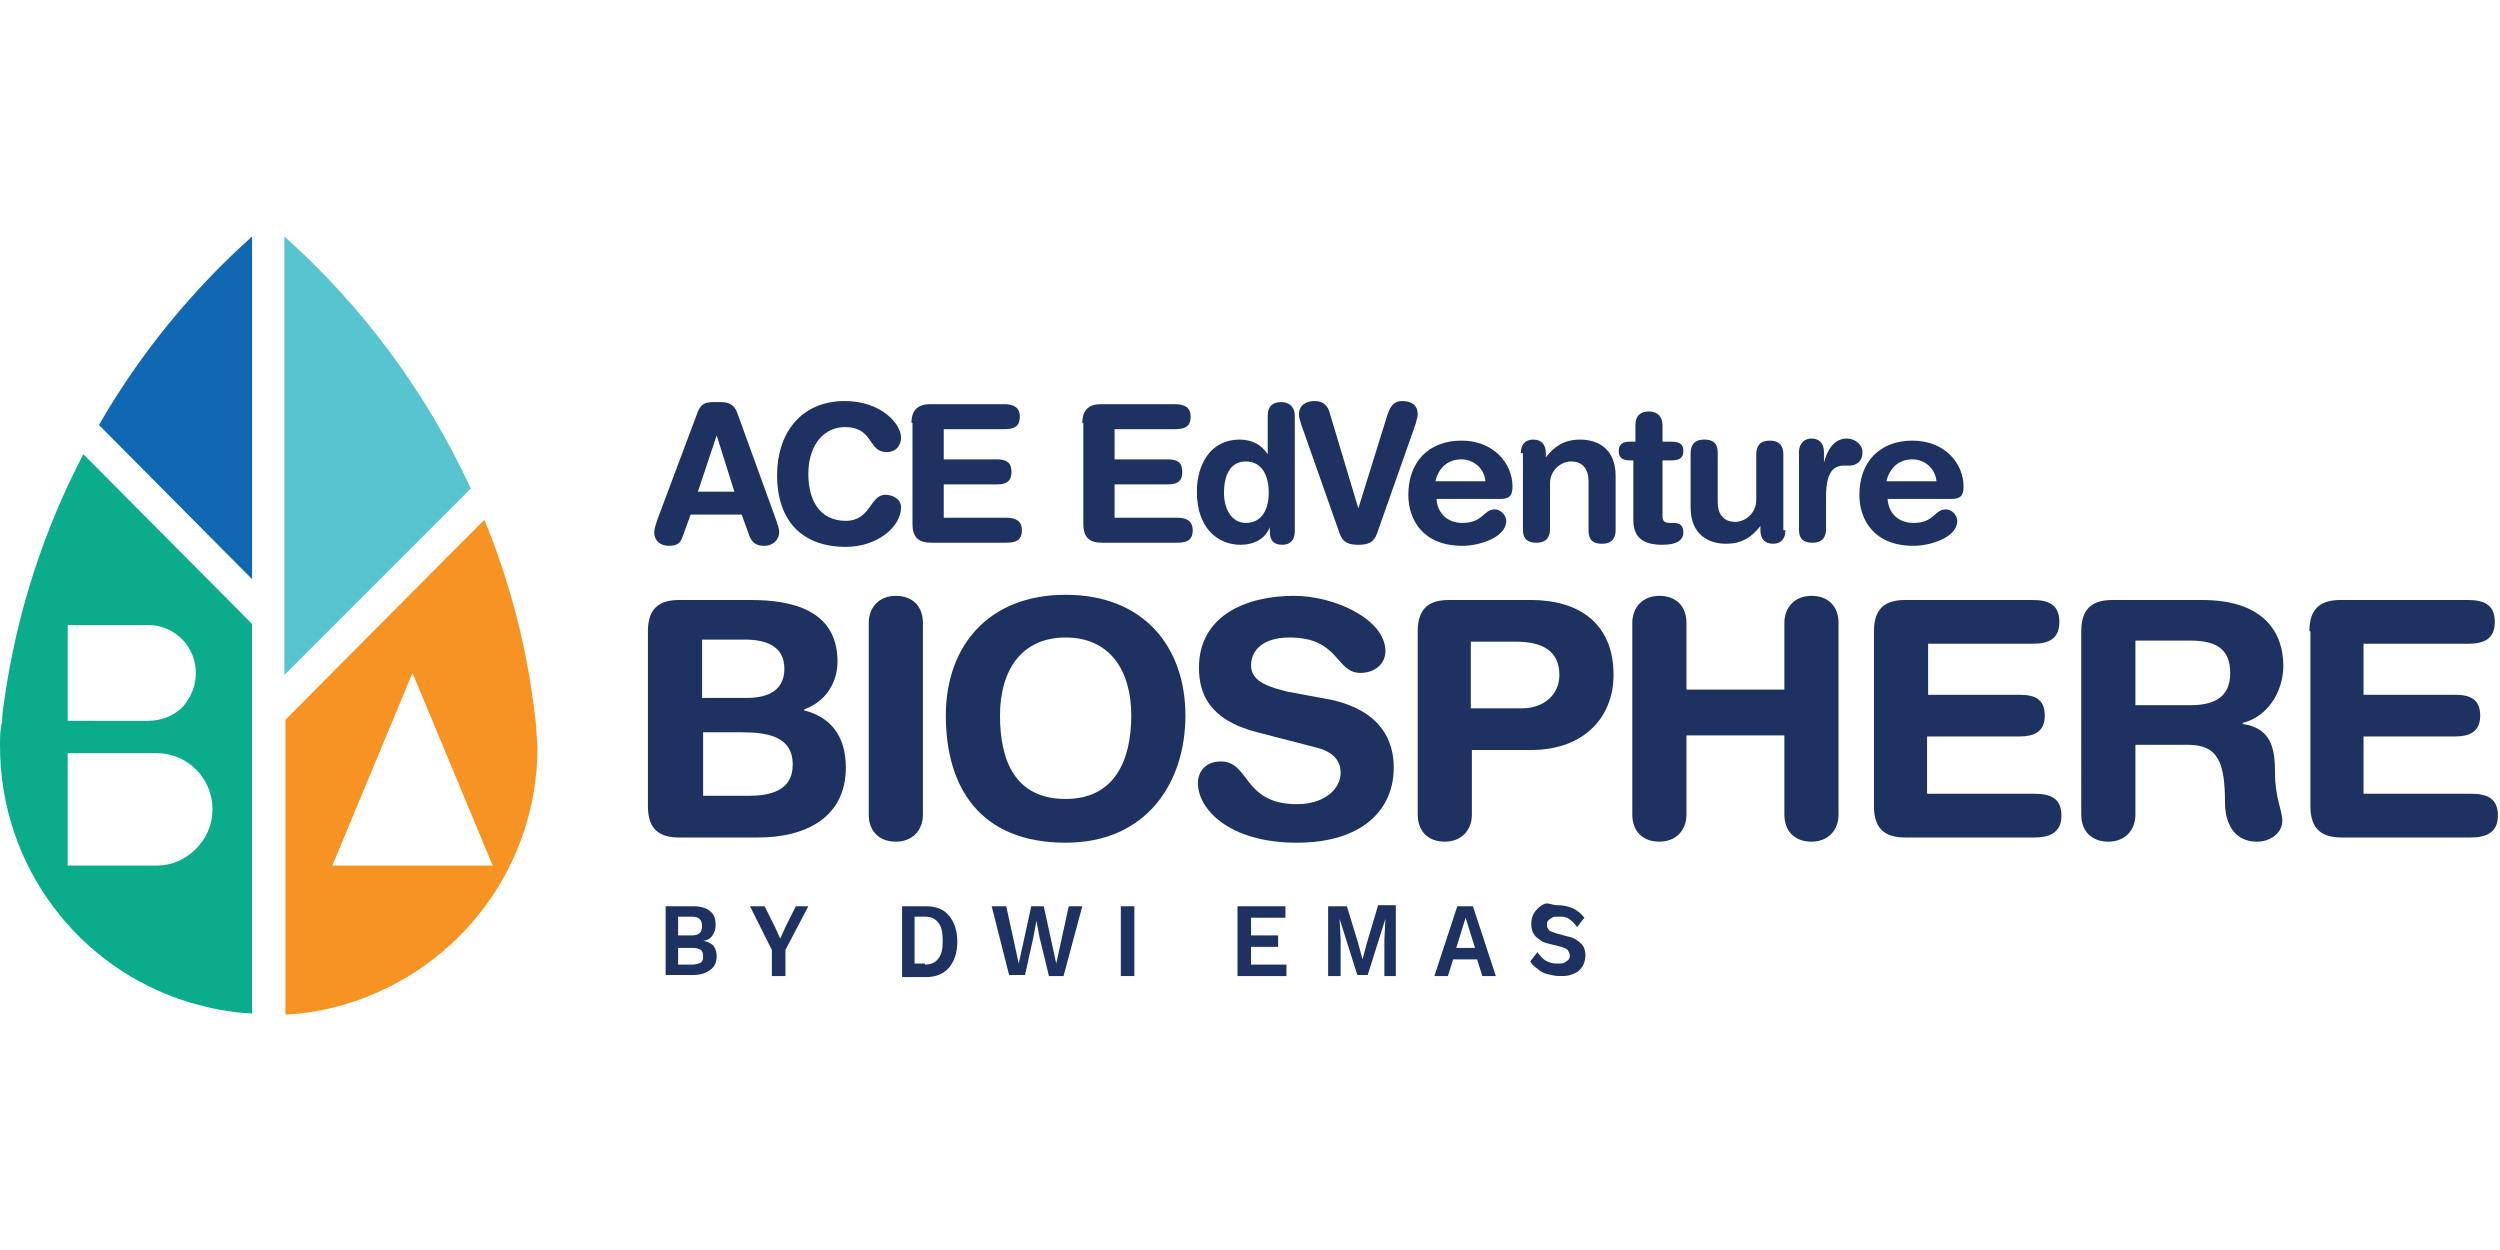
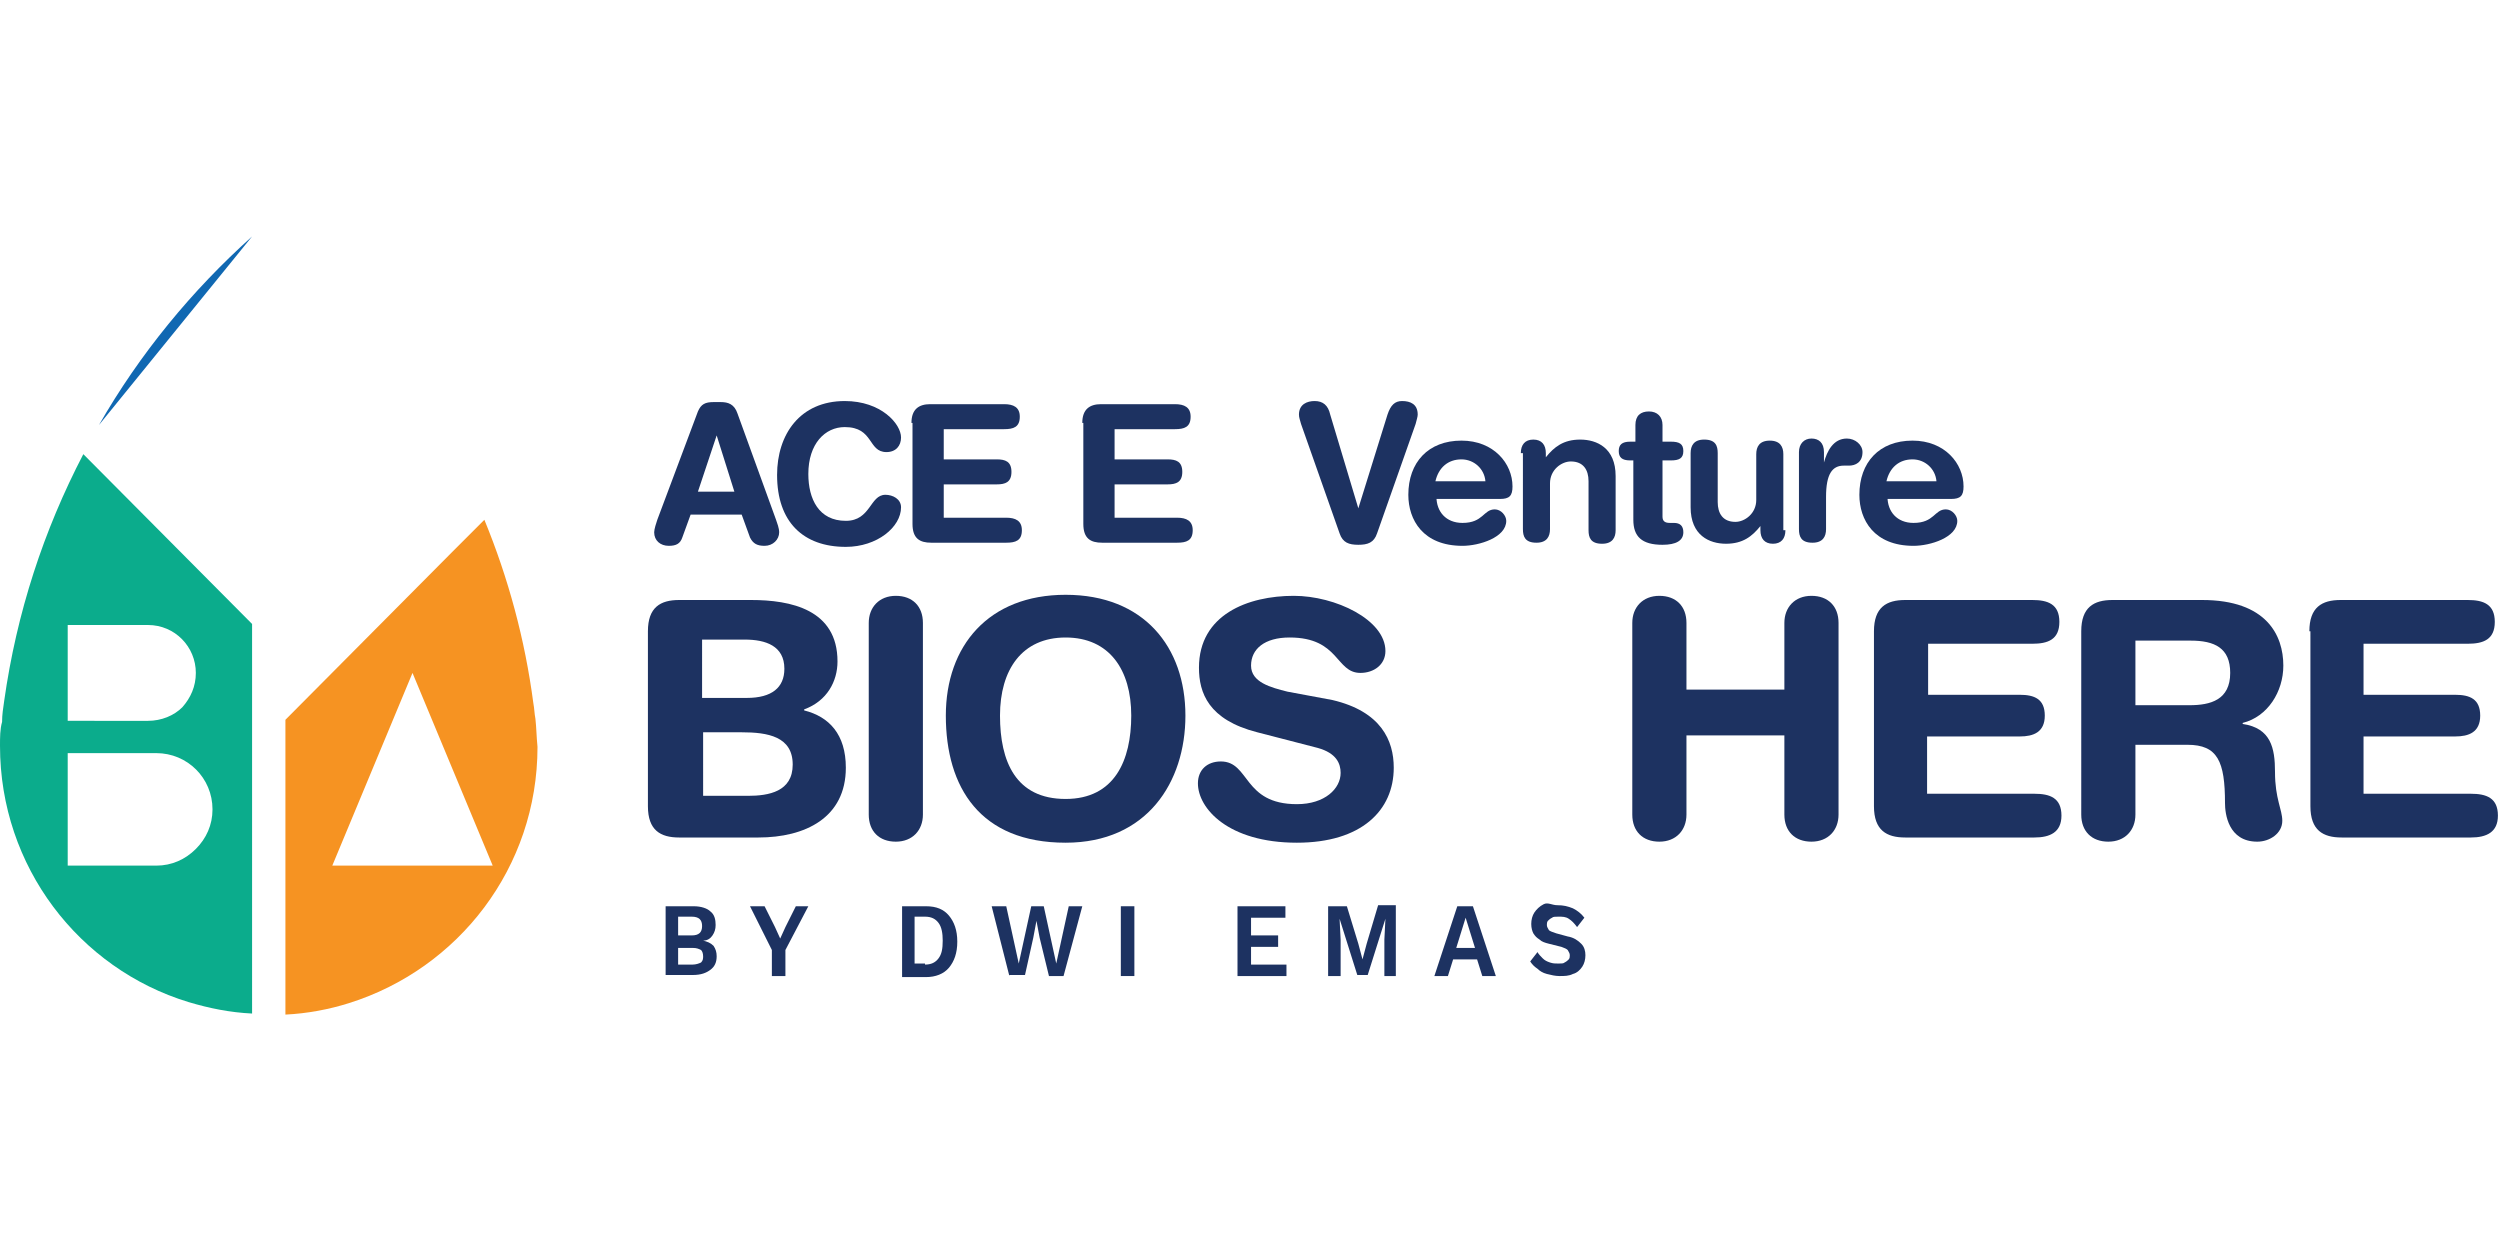
<svg xmlns="http://www.w3.org/2000/svg" id="Layer_1" x="0px" y="0px" viewBox="0 0 240 120" style="enable-background:new 0 0 240 120;" xml:space="preserve">
  <style type="text/css">	.st0{fill:#F69322;}	.st1{fill:#57C4CF;}	.st2{fill:#0BAC8C;}	.st3{fill:#1068B2;}	.st4{fill:#1D3261;}</style>
  <g>
    <g>
      <g>
        <path class="st0" d="M51.4,69c-0.1-0.5-0.1-1-0.2-1.5c-0.8-6.1-2.4-12-4.7-17.6l-3,3L27.4,69.1l0,0v28.3c2.1-0.1,4.2-0.5,6.1-1.1    c10.5-3.3,18.1-13,18.1-24.6C51.5,70.7,51.5,69.9,51.4,69z M31.9,83.1l7.7-18.5l7.7,18.5H31.9z" />
      </g>
      <g>
-         <path class="st1" d="M45.2,46.9l-4,4L27.3,64.8V22.7C34.8,29.4,40.9,37.6,45.2,46.9z" />
-       </g>
+         </g>
      <g>
        <path class="st2" d="M24.2,59.9L8,43.6c-3.8,7.3-6.4,15.2-7.6,23.7c-0.1,0.7-0.2,1.3-0.2,2C0,70,0,70.8,0,71.6    c0,11.6,7.6,21.4,18.1,24.6c2,0.6,4,1,6.1,1.1L24.2,59.9L24.2,59.9z M14.2,60c2.6,0,4.6,2.1,4.6,4.6c0,1.3-0.5,2.4-1.3,3.3    c-0.8,0.8-2,1.3-3.3,1.3H6.5V60H14.2z M15,83.1H6.5V72.3H15c3,0,5.4,2.4,5.4,5.4c0,1.5-0.6,2.8-1.6,3.8    C17.8,82.5,16.5,83.1,15,83.1z" />
      </g>
      <g>
-         <path class="st3" d="M24.2,22.7v32.9L9.5,40.8C13.4,34,18.4,27.9,24.2,22.7z" />
+         <path class="st3" d="M24.2,22.7L9.5,40.8C13.4,34,18.4,27.9,24.2,22.7z" />
      </g>
    </g>
    <g>
      <path class="st4" d="M63.9,93.7V87h2.7c0.7,0,1.3,0.2,1.6,0.5c0.4,0.3,0.5,0.8,0.5,1.3c0,0.4-0.1,0.7-0.3,1   c-0.2,0.3-0.5,0.5-0.9,0.5v0c0.4,0.1,0.7,0.2,1,0.5c0.2,0.3,0.3,0.6,0.3,1c0,0.6-0.2,1-0.6,1.3c-0.4,0.3-0.9,0.5-1.7,0.5H63.9z    M65.1,89.8h1.3c0.7,0,1-0.3,1-0.9c0-0.6-0.3-0.9-1-0.9h-1.3V89.8z M65.1,92.6h1.4c0.3,0,0.6-0.1,0.8-0.2c0.2-0.2,0.2-0.4,0.2-0.6   c0-0.3-0.1-0.5-0.2-0.6c-0.2-0.1-0.4-0.2-0.8-0.2h-1.4V92.6z" />
      <path class="st4" d="M77.6,87l-2.2,4.2v2.5h-1.3v-2.5L72,87h1.4l1,2l0.5,1.1l0.5-1.1l1-2H77.6z" />
      <path class="st4" d="M88.9,87c1,0,1.7,0.3,2.2,0.9s0.8,1.4,0.8,2.5c0,1.1-0.3,1.9-0.8,2.5s-1.3,0.9-2.2,0.9h-2.3V87H88.9z    M88.8,92.6c0.6,0,1-0.2,1.3-0.6c0.3-0.4,0.4-0.9,0.4-1.7c0-0.7-0.1-1.3-0.4-1.7c-0.3-0.4-0.7-0.6-1.3-0.6h-1v4.5H88.8z" />
      <path class="st4" d="M96.9,93.7L95.2,87h1.4l1.2,5.5l1.2-5.5h1.2l1.2,5.5l1.2-5.5h1.3l-1.8,6.7h-1.4L99.8,90l-0.3-1.6h0L99.2,90   l-0.8,3.6H96.9z" />
      <path class="st4" d="M108.9,87v6.7h-1.3V87H108.9z" />
      <path class="st4" d="M118.8,93.7V87h4.6v1.1h-3.3v1.7h2.6v1.1h-2.6v1.7h3.4v1.1H118.8z" />
      <path class="st4" d="M134,87v6.7h-1.1v-3.5l0.1-2h0l-1.7,5.4h-1l-1.7-5.4h0l0.1,2v3.5h-1.2V87h1.8l1.1,3.6l0.4,1.5h0l0.4-1.5   l1.1-3.7H134z" />
      <path class="st4" d="M143.6,93.7h-1.3l-0.5-1.6h-2.3l-0.5,1.6h-1.3l2.2-6.7h1.5L143.6,93.7z M139.8,91h1.8l-0.9-2.9L139.8,91z" />
      <path class="st4" d="M149.5,86.9c0.6,0,1,0.1,1.5,0.3c0.4,0.2,0.8,0.5,1.1,0.9l-0.7,0.9c-0.3-0.4-0.5-0.6-0.8-0.8   c-0.3-0.2-0.6-0.2-1-0.2c-0.3,0-0.5,0-0.6,0.1c-0.2,0.1-0.3,0.2-0.4,0.3c-0.1,0.1-0.1,0.3-0.1,0.4c0,0.2,0.1,0.3,0.2,0.5   c0.1,0.1,0.4,0.2,0.7,0.3l1.1,0.3c0.6,0.1,1,0.4,1.3,0.7c0.3,0.3,0.4,0.7,0.4,1.1c0,0.4-0.1,0.8-0.3,1.1c-0.2,0.3-0.5,0.6-0.9,0.7   c-0.4,0.2-0.8,0.2-1.3,0.2c-0.4,0-0.8-0.1-1.2-0.2c-0.4-0.1-0.7-0.3-0.9-0.5c-0.3-0.2-0.5-0.4-0.7-0.7l0.7-0.9   c0.1,0.2,0.3,0.4,0.5,0.6s0.4,0.3,0.7,0.4c0.3,0.1,0.5,0.1,0.8,0.1c0.3,0,0.5,0,0.6-0.1c0.2-0.1,0.3-0.2,0.4-0.3   c0.1-0.1,0.1-0.3,0.1-0.4c0-0.2-0.1-0.3-0.2-0.5c-0.1-0.1-0.3-0.2-0.6-0.3l-1.2-0.3c-0.4-0.1-0.7-0.2-0.9-0.4   c-0.3-0.2-0.4-0.3-0.6-0.6c-0.1-0.2-0.2-0.5-0.2-0.9c0-0.4,0.1-0.8,0.3-1.1s0.5-0.6,0.9-0.8S149,86.9,149.5,86.9z" />
    </g>
    <g>
      <path class="st4" d="M62.2,60.6c0-2.3,1.2-3,3-3h6.9c3.8,0,8.3,0.9,8.3,5.9c0,1.9-1,3.8-3.2,4.6v0.1c2.4,0.6,4,2.3,4,5.5   c0,4.8-3.9,6.7-8.4,6.7h-7.6c-1.8,0-3-0.7-3-3V60.6z M67.4,67h4.3c2.4,0,3.6-1,3.6-2.8c0-2.2-1.8-2.8-3.8-2.8h-4.1V67z M67.4,76.4   h4.4c2,0,4.3-0.4,4.3-3c0-2.7-2.4-3.1-4.9-3.1h-3.7V76.4z" />
      <path class="st4" d="M83.4,59.8c0-1.5,1-2.6,2.6-2.6c1.6,0,2.6,1,2.6,2.6v18.4c0,1.5-1,2.6-2.6,2.6c-1.6,0-2.6-1-2.6-2.6V59.8z" />
      <path class="st4" d="M102.3,57.1c7.5,0,11.5,5,11.5,11.6c0,6.4-3.7,12.2-11.5,12.2c-8.2,0-11.5-5.3-11.5-12.2   C90.8,62,94.9,57.1,102.3,57.1z M102.3,76.7c4.7,0,6.3-3.7,6.3-8c0-4.4-2.1-7.5-6.3-7.5S96,64.3,96,68.7   C96,73.1,97.5,76.7,102.3,76.7z" />
      <path class="st4" d="M127.9,67.2c4.7,1.1,5.9,3.9,5.9,6.5c0,4.1-3.1,7.2-9.3,7.2c-6.6,0-9.5-3.3-9.5-5.7c0-1.3,0.9-2.1,2.2-2.1   c2.8,0,2.1,4.1,7.3,4.1c2.7,0,4.2-1.5,4.2-3c0-0.9-0.4-1.9-2.2-2.4l-5.8-1.5c-4.7-1.2-5.6-3.8-5.6-6.2c0-5.1,4.7-6.9,9.1-6.9   c4,0,8.8,2.3,8.8,5.3c0,1.3-1.1,2.1-2.4,2.1c-2.4,0-2-3.4-6.8-3.4c-2.4,0-3.7,1.1-3.7,2.7s1.9,2.1,3.5,2.5L127.9,67.2z" />
-       <path class="st4" d="M136.1,60.6c0-2.3,1.2-3,3-3h7.9c4.4,0,7.9,2.1,7.9,7.2c0,4.1-2.9,7.2-7.9,7.2h-5.7v6.2c0,1.5-1,2.6-2.6,2.6   c-1.6,0-2.6-1-2.6-2.6V60.6z M141.3,68h4.8c2.1,0,3.6-1.3,3.6-3.2c0-2.3-1.6-3.2-4.2-3.2h-4.3V68z" />
      <path class="st4" d="M156.7,59.8c0-1.5,1-2.6,2.6-2.6s2.6,1,2.6,2.6v6.4h9.4v-6.4c0-1.5,1-2.6,2.6-2.6c1.6,0,2.6,1,2.6,2.6v18.4   c0,1.5-1,2.6-2.6,2.6c-1.6,0-2.6-1-2.6-2.6v-7.6h-9.4v7.6c0,1.5-1,2.6-2.6,2.6s-2.6-1-2.6-2.6V59.8z" />
      <path class="st4" d="M179.9,60.6c0-2.3,1.2-3,3-3h12.2c1.5,0,2.6,0.4,2.6,2.1s-1.1,2.1-2.6,2.1h-10v4.9h8.8c1.4,0,2.4,0.4,2.4,2   c0,1.6-1.1,2-2.4,2H185v5.5h10.3c1.5,0,2.6,0.4,2.6,2.1c0,1.6-1.1,2.1-2.6,2.1h-12.4c-1.8,0-3-0.7-3-3V60.6z" />
      <path class="st4" d="M199.8,60.6c0-2.3,1.2-3,3-3h8.6c6.2,0,7.8,3.4,7.8,6.3c0,2.5-1.5,4.9-3.9,5.5v0.1c2.7,0.4,3.1,2.3,3.1,4.6   c0,2.6,0.7,3.6,0.7,4.7c0,1.2-1.2,2-2.4,2c-2.8,0-3.1-2.7-3.1-3.7c0-4-0.7-5.6-3.6-5.6H205v6.7c0,1.5-1,2.6-2.6,2.6   s-2.6-1-2.6-2.6V60.6z M205,67.7h5.2c2,0,3.9-0.5,3.9-3.1c0-2.4-1.5-3.1-3.8-3.1H205V67.7z" />
      <path class="st4" d="M221.7,60.6c0-2.3,1.2-3,3-3h12.2c1.5,0,2.6,0.4,2.6,2.1s-1.1,2.1-2.6,2.1h-10v4.9h8.8c1.4,0,2.4,0.4,2.4,2   c0,1.6-1.1,2-2.4,2h-8.8v5.5h10.3c1.5,0,2.6,0.4,2.6,2.1c0,1.6-1.1,2.1-2.6,2.1h-12.4c-1.8,0-3-0.7-3-3V60.6z" />
    </g>
    <g>
      <path class="st4" d="M67,39.5c0.3-0.7,0.7-0.9,1.5-0.9h0.7c0.7,0,1.3,0.2,1.6,1.1l3.7,10.2c0.1,0.3,0.3,0.8,0.3,1.2   c0,0.7-0.6,1.3-1.4,1.3c-0.7,0-1.1-0.2-1.4-0.8l-0.8-2.2h-4.9l-0.8,2.2c-0.2,0.6-0.6,0.8-1.3,0.8c-0.8,0-1.4-0.5-1.4-1.3   c0-0.3,0.2-0.9,0.3-1.2L67,39.5z M68.8,41.8L68.8,41.8L67,47.2h3.5L68.8,41.8z" />
      <path class="st4" d="M81.1,38.5c3.5,0,5.4,2.2,5.4,3.5c0,0.8-0.5,1.4-1.4,1.4c-1.8,0-1.2-2.4-4-2.4c-1.9,0-3.5,1.6-3.5,4.5   c0,2.4,1,4.5,3.6,4.5c2.4,0,2.3-2.5,3.8-2.5c0.7,0,1.5,0.4,1.5,1.2c0,1.9-2.3,3.8-5.3,3.8c-4.1,0-6.6-2.4-6.6-6.9   C74.6,41.7,76.8,38.5,81.1,38.5z" />
      <path class="st4" d="M87.5,40.6c0-1.3,0.7-1.8,1.8-1.8h7.1c0.9,0,1.5,0.3,1.5,1.2c0,1-0.6,1.2-1.5,1.2h-5.8v2.9h5.1   c0.8,0,1.4,0.2,1.4,1.2s-0.6,1.2-1.4,1.2h-5.1v3.2h6c0.9,0,1.5,0.3,1.5,1.2c0,1-0.6,1.2-1.5,1.2h-7.2c-1.1,0-1.8-0.4-1.8-1.8V40.6   z" />
      <path class="st4" d="M103.9,40.6c0-1.3,0.7-1.8,1.8-1.8h7.1c0.9,0,1.5,0.3,1.5,1.2c0,1-0.6,1.2-1.5,1.2h-5.8v2.9h5.1   c0.8,0,1.4,0.2,1.4,1.2s-0.6,1.2-1.4,1.2h-5.1v3.2h6c0.9,0,1.5,0.3,1.5,1.2c0,1-0.6,1.2-1.5,1.2h-7.2c-1.1,0-1.8-0.4-1.8-1.8V40.6   z" />
-       <path class="st4" d="M124.3,51c0,0.8-0.4,1.3-1.2,1.3c-0.8,0-1.2-0.4-1.2-1.3v-0.4h0c-0.4,1.1-1.5,1.7-2.8,1.7   c-2.2,0-4.2-1.6-4.2-5.1c0-2.6,1.3-5,4.1-5c1.2,0,2.1,0.5,2.7,1.4h0v-3.7c0-0.9,0.5-1.3,1.3-1.3s1.3,0.5,1.3,1.3V51z M119.6,50.2   c1.6,0,2.2-1.4,2.2-2.9c0-1.4-0.5-3-2.2-3c-1.7,0-2.1,1.7-2.1,3C117.5,48.8,118.2,50.2,119.6,50.2z" />
      <path class="st4" d="M132.2,51.2c-0.3,0.9-0.9,1.1-1.8,1.1s-1.5-0.2-1.8-1.1l-3.7-10.5c-0.1-0.4-0.2-0.6-0.2-0.9   c0-1,0.8-1.3,1.5-1.3c0.8,0,1.3,0.4,1.5,1.3l2.7,9h0l2.8-9c0.3-0.9,0.7-1.3,1.4-1.3c0.8,0,1.5,0.3,1.5,1.3c0,0.2-0.1,0.5-0.2,0.9   L132.2,51.2z" />
      <path class="st4" d="M137.9,47.7c0,1.4,0.9,2.5,2.5,2.5c2,0,2-1.3,3.1-1.3c0.6,0,1.1,0.6,1.1,1.1c0,1.6-2.6,2.4-4.2,2.4   c-3.8,0-5.2-2.5-5.2-4.9c0-3.1,1.9-5.2,5.1-5.2c3.1,0,4.9,2.2,4.9,4.4c0,0.9-0.3,1.2-1.2,1.2H137.9z M142.6,46.2   c-0.1-1.2-1.1-2.1-2.3-2.1c-1.3,0-2.2,0.8-2.5,2.1H142.6z" />
      <path class="st4" d="M146,43.5c0-0.8,0.4-1.3,1.2-1.3c0.8,0,1.2,0.5,1.2,1.3v0.4h0c0.8-1,1.7-1.7,3.3-1.7c1.6,0,3.4,0.8,3.4,3.5   v5.2c0,0.7-0.3,1.3-1.3,1.3c-1.1,0-1.3-0.6-1.3-1.3v-4.7c0-1.1-0.5-1.9-1.7-1.9c-0.9,0-2,0.8-2,2.1v4.4c0,0.7-0.3,1.3-1.3,1.3   c-1.1,0-1.3-0.6-1.3-1.3V43.5z" />
      <path class="st4" d="M157,44.2h-0.5c-0.8,0-1.1-0.3-1.1-0.9s0.3-0.9,1.1-0.9h0.5v-1.6c0-0.9,0.5-1.3,1.3-1.3s1.3,0.5,1.3,1.3v1.6   h0.8c0.8,0,1.2,0.2,1.2,0.9s-0.4,0.9-1.2,0.9h-0.8v5.4c0,0.4,0.2,0.6,0.7,0.6h0.4c0.6,0,0.9,0.3,0.9,0.9c0,0.8-0.7,1.2-2,1.2   c-2,0-2.8-0.8-2.8-2.4V44.2z" />
      <path class="st4" d="M171.4,50.9c0,0.8-0.4,1.3-1.2,1.3c-0.8,0-1.2-0.5-1.2-1.3v-0.4h0c-0.8,1-1.7,1.7-3.3,1.7   c-1.6,0-3.4-0.8-3.4-3.5v-5.2c0-0.7,0.3-1.3,1.3-1.3c1.1,0,1.3,0.6,1.3,1.3v4.7c0,1.1,0.5,1.9,1.7,1.9c0.9,0,2-0.8,2-2.1v-4.4   c0-0.7,0.3-1.3,1.3-1.3s1.3,0.6,1.3,1.3V50.9z" />
      <path class="st4" d="M172.7,43.4c0-0.8,0.5-1.3,1.2-1.3c0.7,0,1.2,0.4,1.2,1.3v1h0c0.3-1.1,0.9-2.3,2.2-2.3c0.8,0,1.5,0.6,1.5,1.3   c0,1-0.7,1.3-1.3,1.3h-0.5c-1.1,0-1.7,0.8-1.7,3v3.1c0,0.7-0.3,1.3-1.3,1.3c-1.1,0-1.3-0.6-1.3-1.3V43.4z" />
      <path class="st4" d="M181.2,47.7c0,1.4,0.9,2.5,2.5,2.5c2,0,2-1.3,3.1-1.3c0.6,0,1.1,0.6,1.1,1.1c0,1.6-2.6,2.4-4.2,2.4   c-3.8,0-5.2-2.5-5.2-4.9c0-3.1,1.9-5.2,5.1-5.2c3.1,0,4.9,2.2,4.9,4.4c0,0.9-0.3,1.2-1.2,1.2H181.2z M185.9,46.2   c-0.1-1.2-1.1-2.1-2.3-2.1c-1.3,0-2.2,0.8-2.5,2.1H185.9z" />
    </g>
  </g>
</svg>